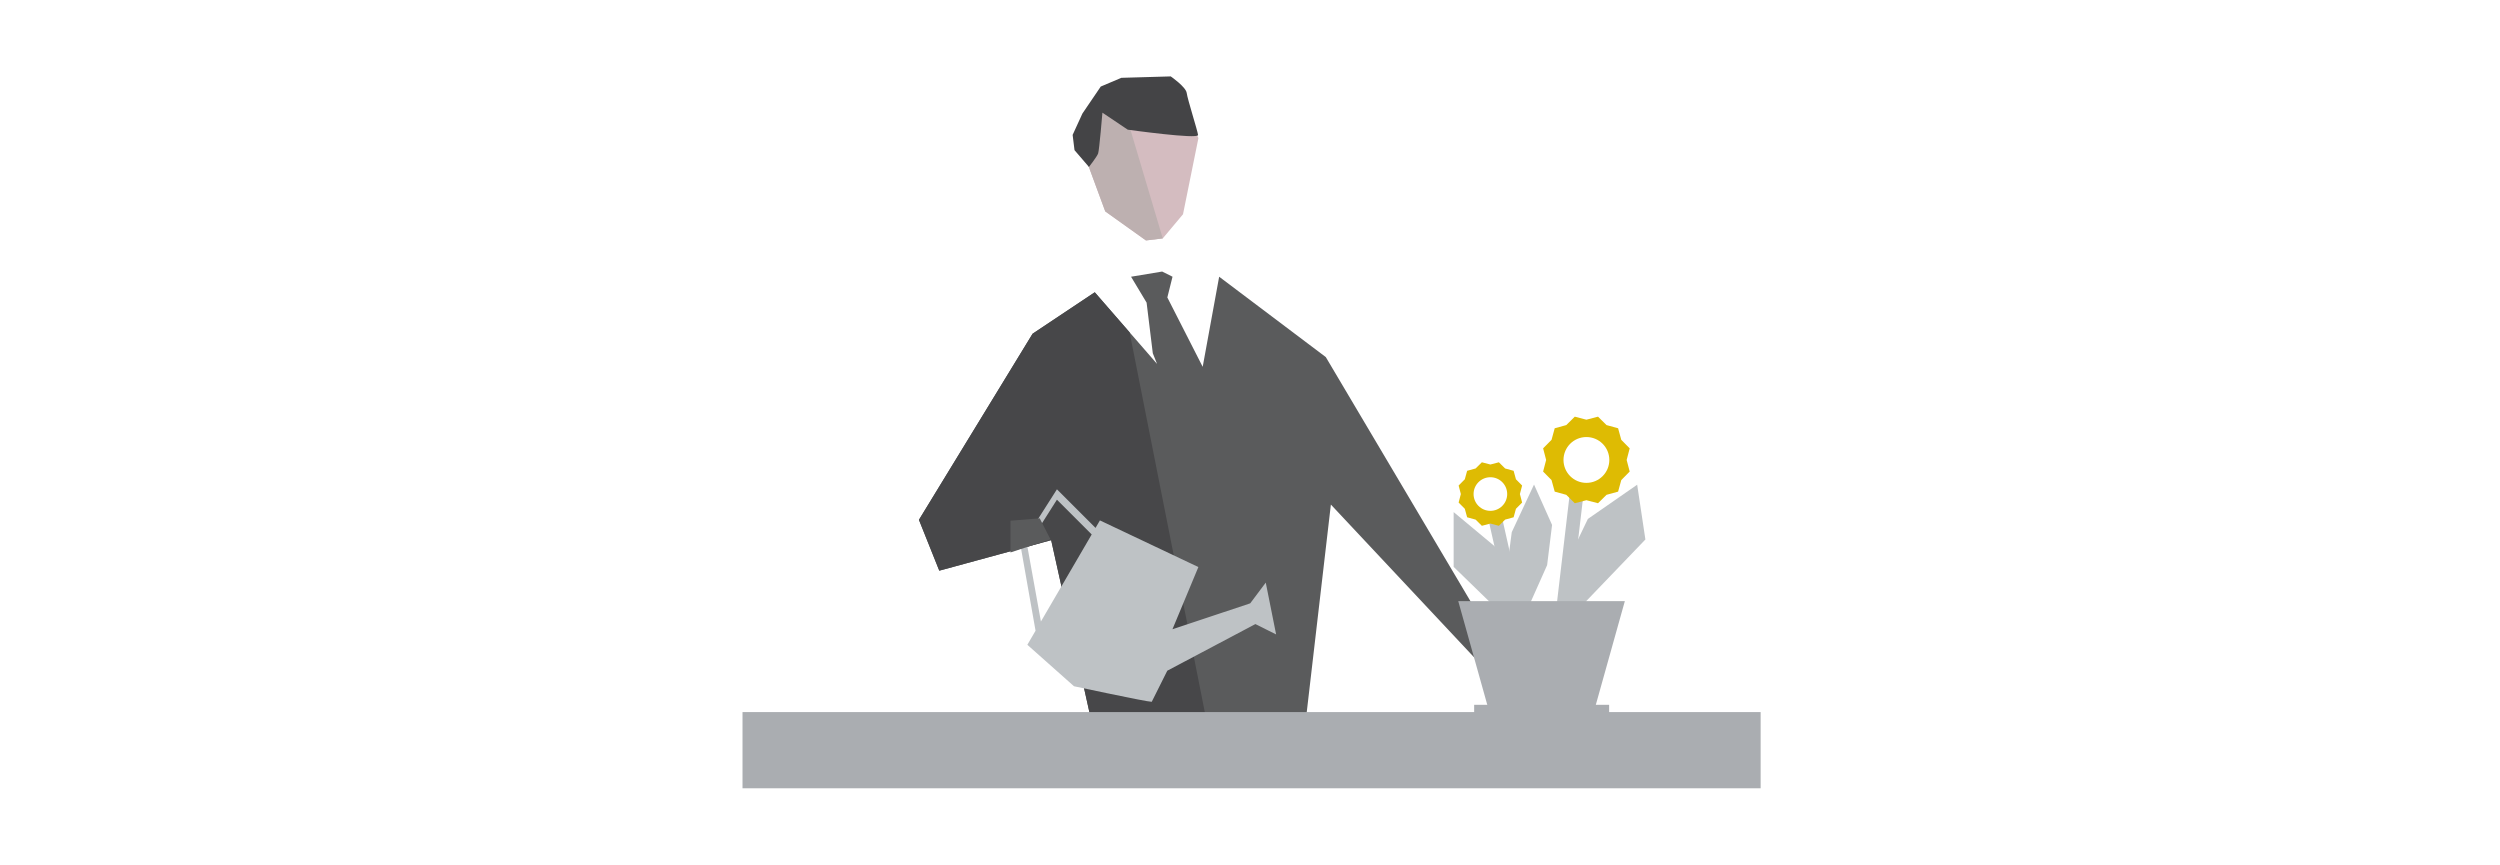
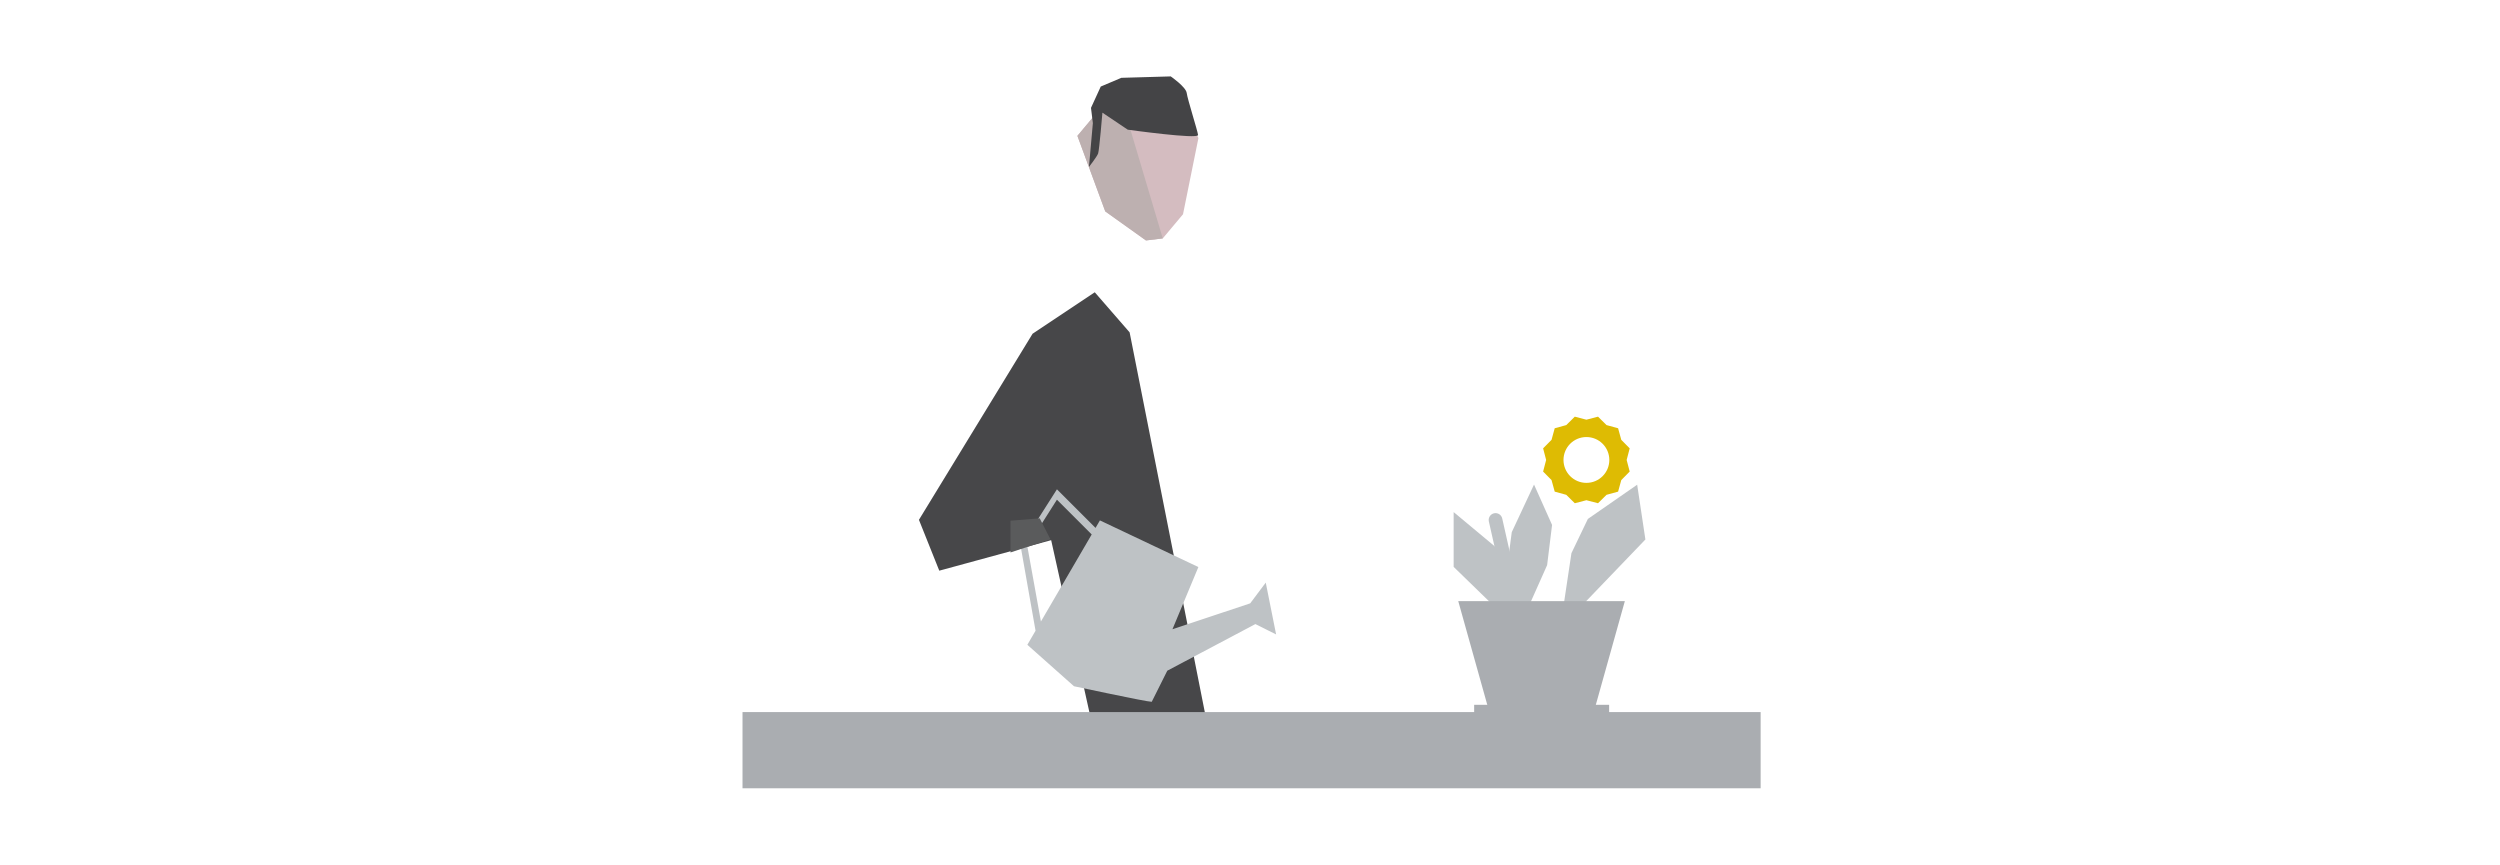
<svg xmlns="http://www.w3.org/2000/svg" xmlns:xlink="http://www.w3.org/1999/xlink" version="1.1" id="Livello_1" x="0px" y="0px" width="491.574px" height="170px" viewBox="0 0 491.574 170" xml:space="preserve">
  <polygon fill="#BEC2C5" points="321.917,95.307 323.533,106.078 310.605,119.543 307.375,119.543 308.99,108.771 312.222,102.039   " />
  <polygon fill="#BEC2C5" points="285.83,100.692 285.83,111.465 295.525,120.89 297.949,120.89 296.737,111.914 293.909,107.424 " />
  <polygon fill="#BEC2C5" points="301.635,95.277 297.256,104.641 296.413,111.066 297.669,118.989 300.438,119.584 304.21,111.125   305.182,103.217 " />
-   <line fill="none" stroke="#BEC2C5" stroke-width="2.693" stroke-linecap="round" stroke-miterlimit="10" x1="310.067" y1="96.652" x2="307.374" y2="119.543" />
  <g>
    <defs>
      <rect id="SVGID_1_" x="146" y="15.022" width="200.194" height="139.978" />
    </defs>
    <clipPath id="SVGID_2_">
      <use xlink:href="#SVGID_1_" overflow="visible" />
    </clipPath>
    <path clip-path="url(#SVGID_2_)" fill="#DEBB03" d="M307.429,90.441c0,2.488,2.017,4.506,4.506,4.506s4.506-2.018,4.506-4.506   c0-2.489-2.017-4.506-4.506-4.506S307.429,87.952,307.429,90.441 M304.018,90.441l-0.596-2.281l1.657-1.678l0.624-2.273   l2.272-0.624l1.678-1.657l2.281,0.596l2.281-0.596l1.677,1.657l2.274,0.624l0.624,2.273l1.656,1.678l-0.596,2.281l0.596,2.28   l-1.656,1.677l-0.624,2.273l-2.274,0.625l-1.677,1.657l-2.281-0.597l-2.281,0.597l-1.678-1.657l-2.272-0.625l-0.624-2.273   l-1.657-1.677L304.018,90.441z" />
  </g>
  <line fill="none" stroke="#BEC2C5" stroke-width="2.693" stroke-linecap="round" stroke-miterlimit="10" x1="294.067" y1="102.242" x2="299.138" y2="124.725" />
  <g>
    <defs>
-       <rect id="SVGID_3_" x="146" y="15.022" width="200.194" height="139.978" />
-     </defs>
+       </defs>
    <clipPath id="SVGID_4_">
      <use xlink:href="#SVGID_3_" overflow="visible" />
    </clipPath>
    <path clip-path="url(#SVGID_4_)" fill="#DEBB03" d="M289.748,97.143c0,1.825,1.48,3.305,3.306,3.305   c1.824,0,3.304-1.479,3.304-3.305s-1.479-3.305-3.304-3.305C291.229,93.838,289.748,95.317,289.748,97.143 M287.247,97.143   l-0.437-1.673l1.215-1.229l0.458-1.668l1.667-0.457l1.23-1.216l1.673,0.437l1.672-0.437l1.229,1.216l1.668,0.457l0.457,1.668   l1.215,1.229l-0.437,1.673l0.437,1.673l-1.215,1.229l-0.457,1.668l-1.668,0.457l-1.229,1.216l-1.672-0.437l-1.673,0.437   l-1.23-1.216l-1.667-0.457l-0.458-1.668l-1.215-1.229L287.247,97.143z" />
  </g>
-   <polygon fill="#5A5B5C" points="256.69,142.212 261.69,99.212 291.69,131.212 292.69,124.212 260.69,70.212 239.723,54.412   236.485,72.127 229.533,58.488 230.552,54.412 228.514,53.394 222.399,54.412 225.456,59.508 226.675,69.462 227.508,71.553   215.266,57.47 203.037,65.622 180.69,102.212 184.69,112.212 206.69,106.212 214.69,142.212 " />
  <polygon fill="#474749" points="203.036,65.622 180.69,102.212 184.689,112.212 206.689,106.212 214.689,142.212 252.039,142.212   251.703,141.1 237.113,141.1 222.116,65.35 215.266,57.47 " />
  <polyline fill="#D4BCC0" points="211.848,26.713 217.325,41.567 225.334,47.282 228.633,46.877 232.616,42.126 235.647,27.141   231.28,18.847 219.814,17.21 " />
  <polyline fill="#BDB0B0" points="211.848,26.713 217.325,41.567 225.334,47.282 228.633,46.877 219.814,17.21 " />
  <g>
    <defs>
      <rect id="SVGID_5_" x="146" y="15.022" width="200.194" height="139.978" />
    </defs>
    <clipPath id="SVGID_6_">
      <use xlink:href="#SVGID_5_" overflow="visible" />
    </clipPath>
-     <path clip-path="url(#SVGID_6_)" fill="#444446" d="M214.121,32.828c0,0,1.579-2.021,1.805-2.657   c0.226-0.637,0.842-8.019,0.842-8.019l4.979,3.346c0,0,13.938,1.942,13.828,1.042c-0.111-0.899-2.084-7.051-2.231-8.251   c-0.147-1.199-3.141-3.267-3.141-3.267l-9.709,0.279l-4.052,1.715l-3.609,5.314l-1.921,4.194l0.369,2.999" />
+     <path clip-path="url(#SVGID_6_)" fill="#444446" d="M214.121,32.828c0,0,1.579-2.021,1.805-2.657   c0.226-0.637,0.842-8.019,0.842-8.019l4.979,3.346c0,0,13.938,1.942,13.828,1.042c-0.111-0.899-2.084-7.051-2.231-8.251   c-0.147-1.199-3.141-3.267-3.141-3.267l-9.709,0.279l-4.052,1.715l-1.921,4.194l0.369,2.999" />
    <path clip-path="url(#SVGID_6_)" fill="#BEC2C5" d="M214.662,105.088l-9.986,17.119l-2.67-14.785l5.818-9.172L214.662,105.088z    M250.922,124.746l-2.038-10.189l-3.057,4.076l-15.287,5.094l5.096-12.229l-19.362-9.172l-0.86,1.475l-7.589-7.589l-7.134,11.21   l2.929,16.596l-1.613,2.767l9.172,8.152c0,0,14.268,3.058,15.286,3.058l3.058-6.114l17.324-9.172L250.922,124.746z" />
  </g>
  <polygon fill="#5A5B5C" points="198.69,108.631 206.55,106.041 204.442,101.922 198.69,102.387 " />
  <rect x="289.863" y="138.586" fill="#AAADB1" width="26.54" height="1.665" />
  <rect x="146" y="140.016" fill="#AAADB1" width="200.193" height="14.984" />
  <polygon fill="#AAADB1" points="319.493,118.197 313.253,140.486 292.974,140.486 286.734,118.197 " />
</svg>